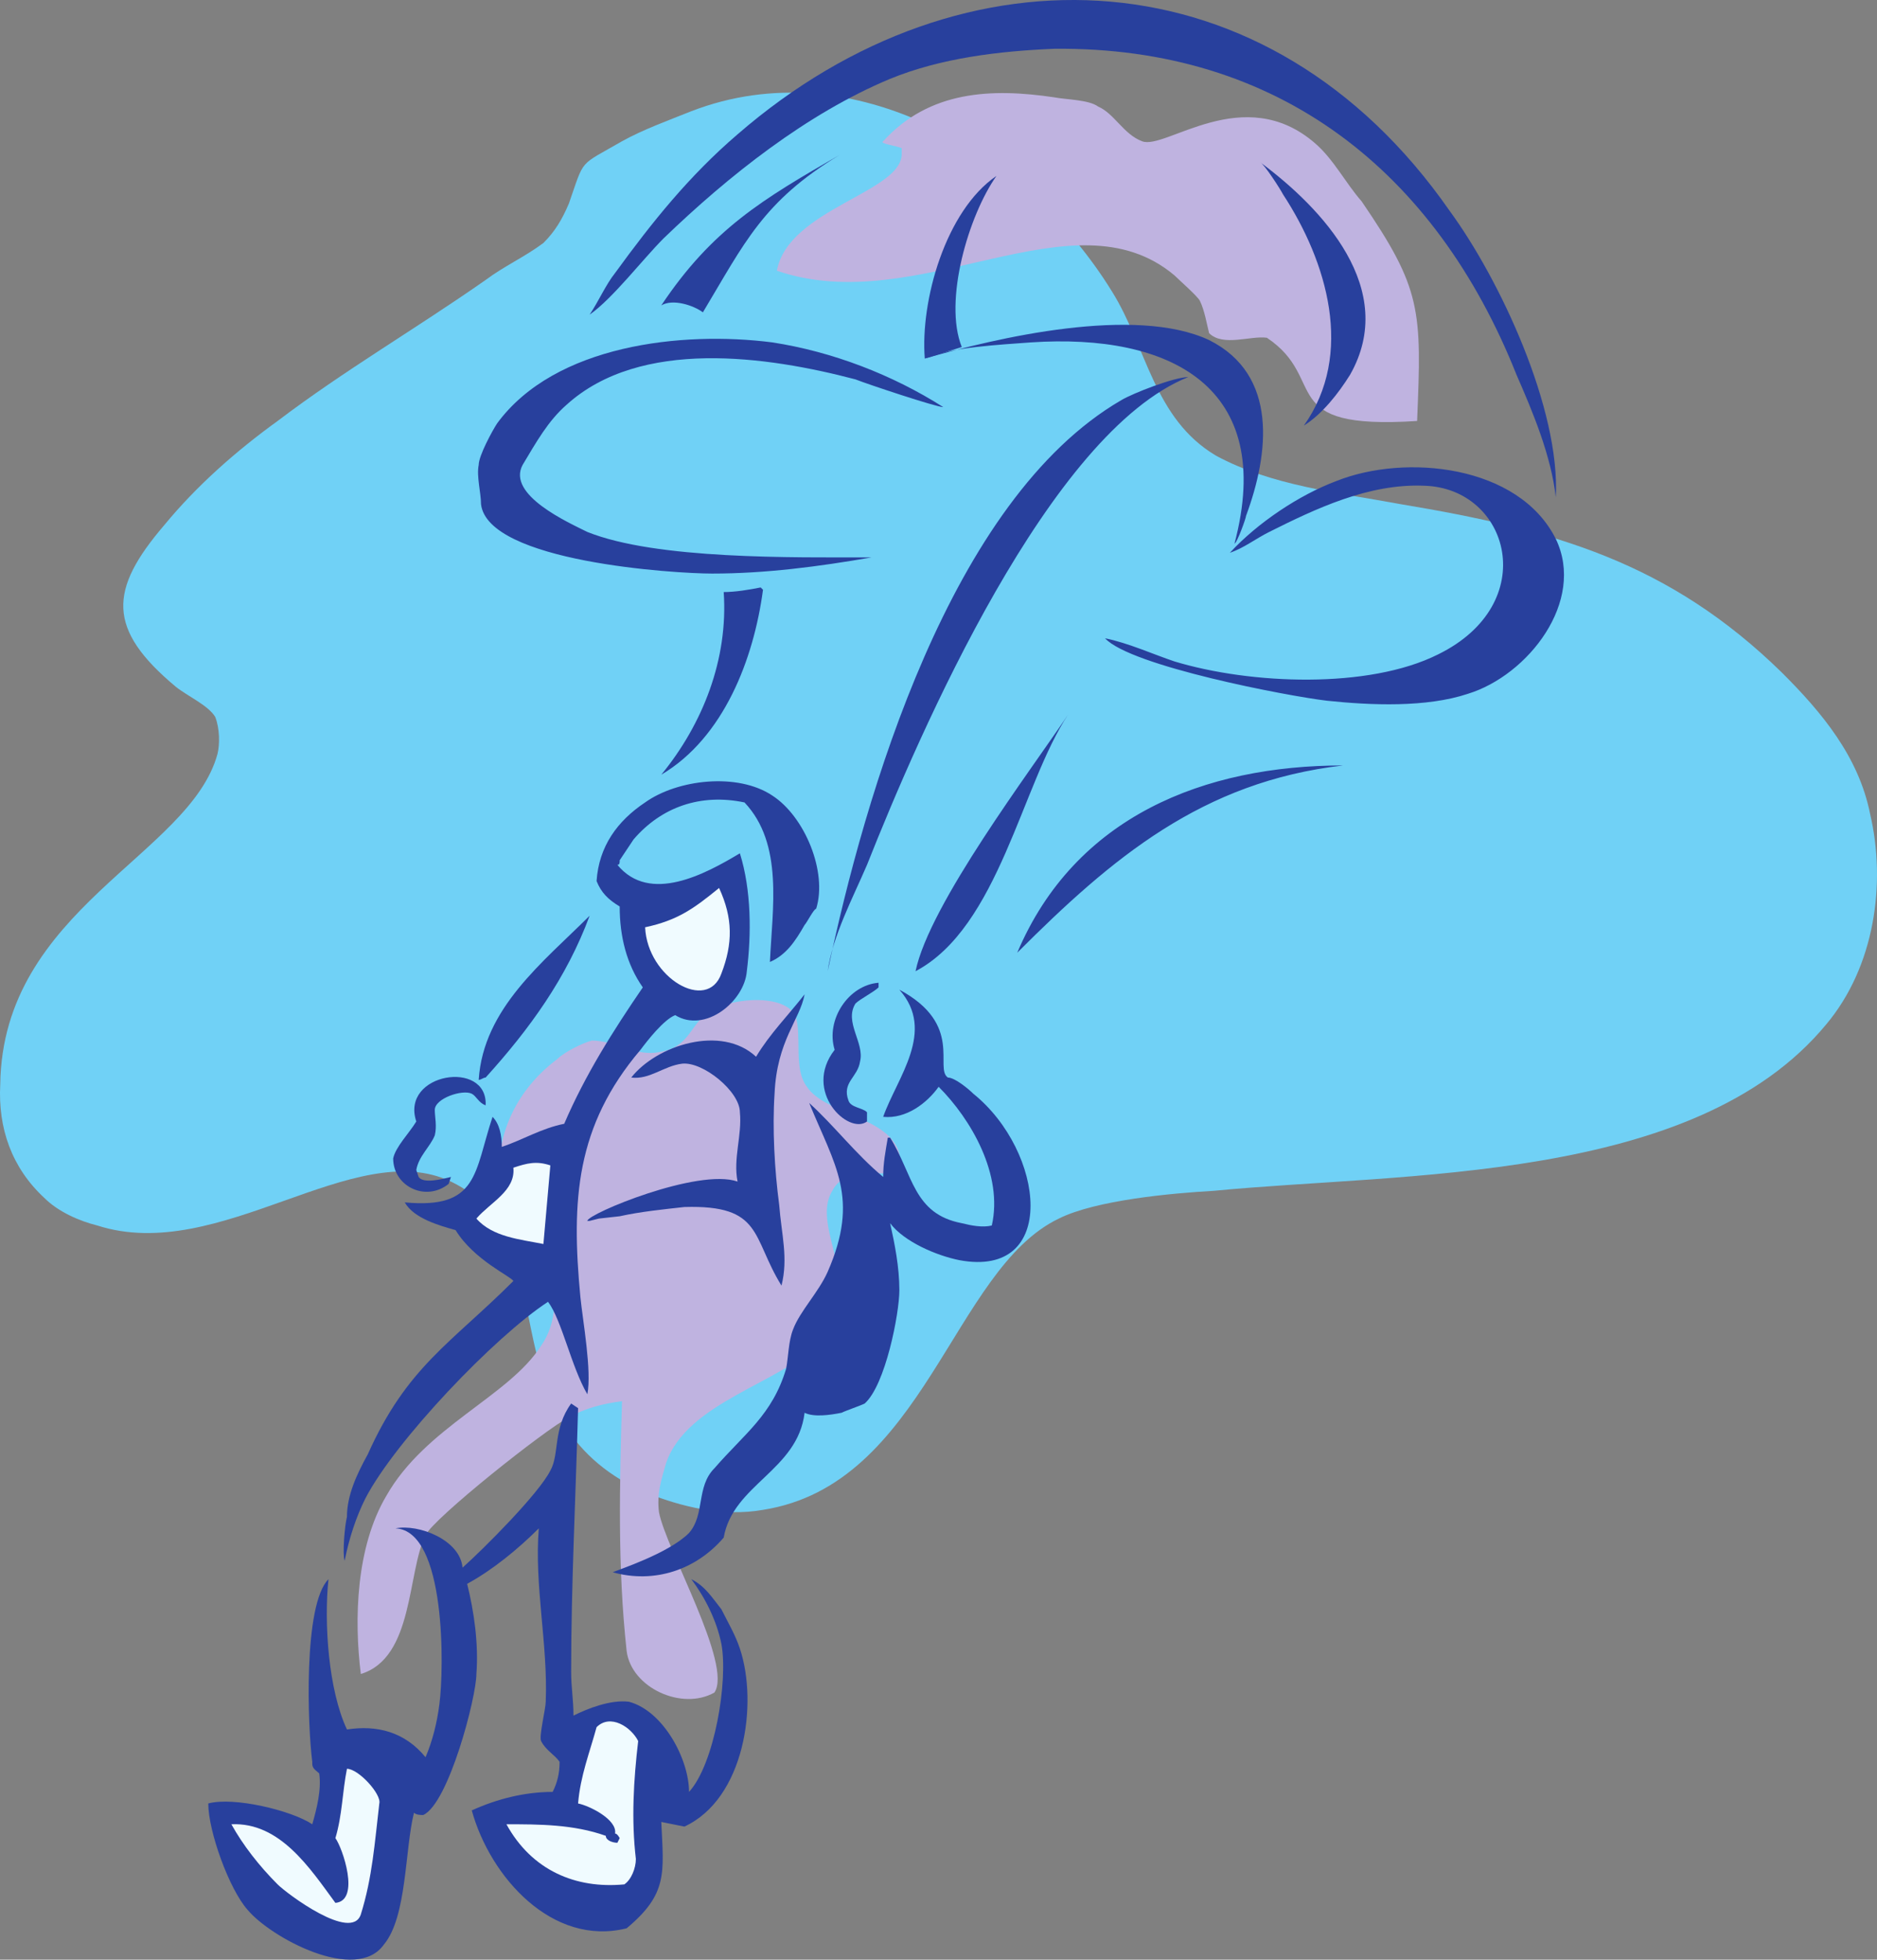
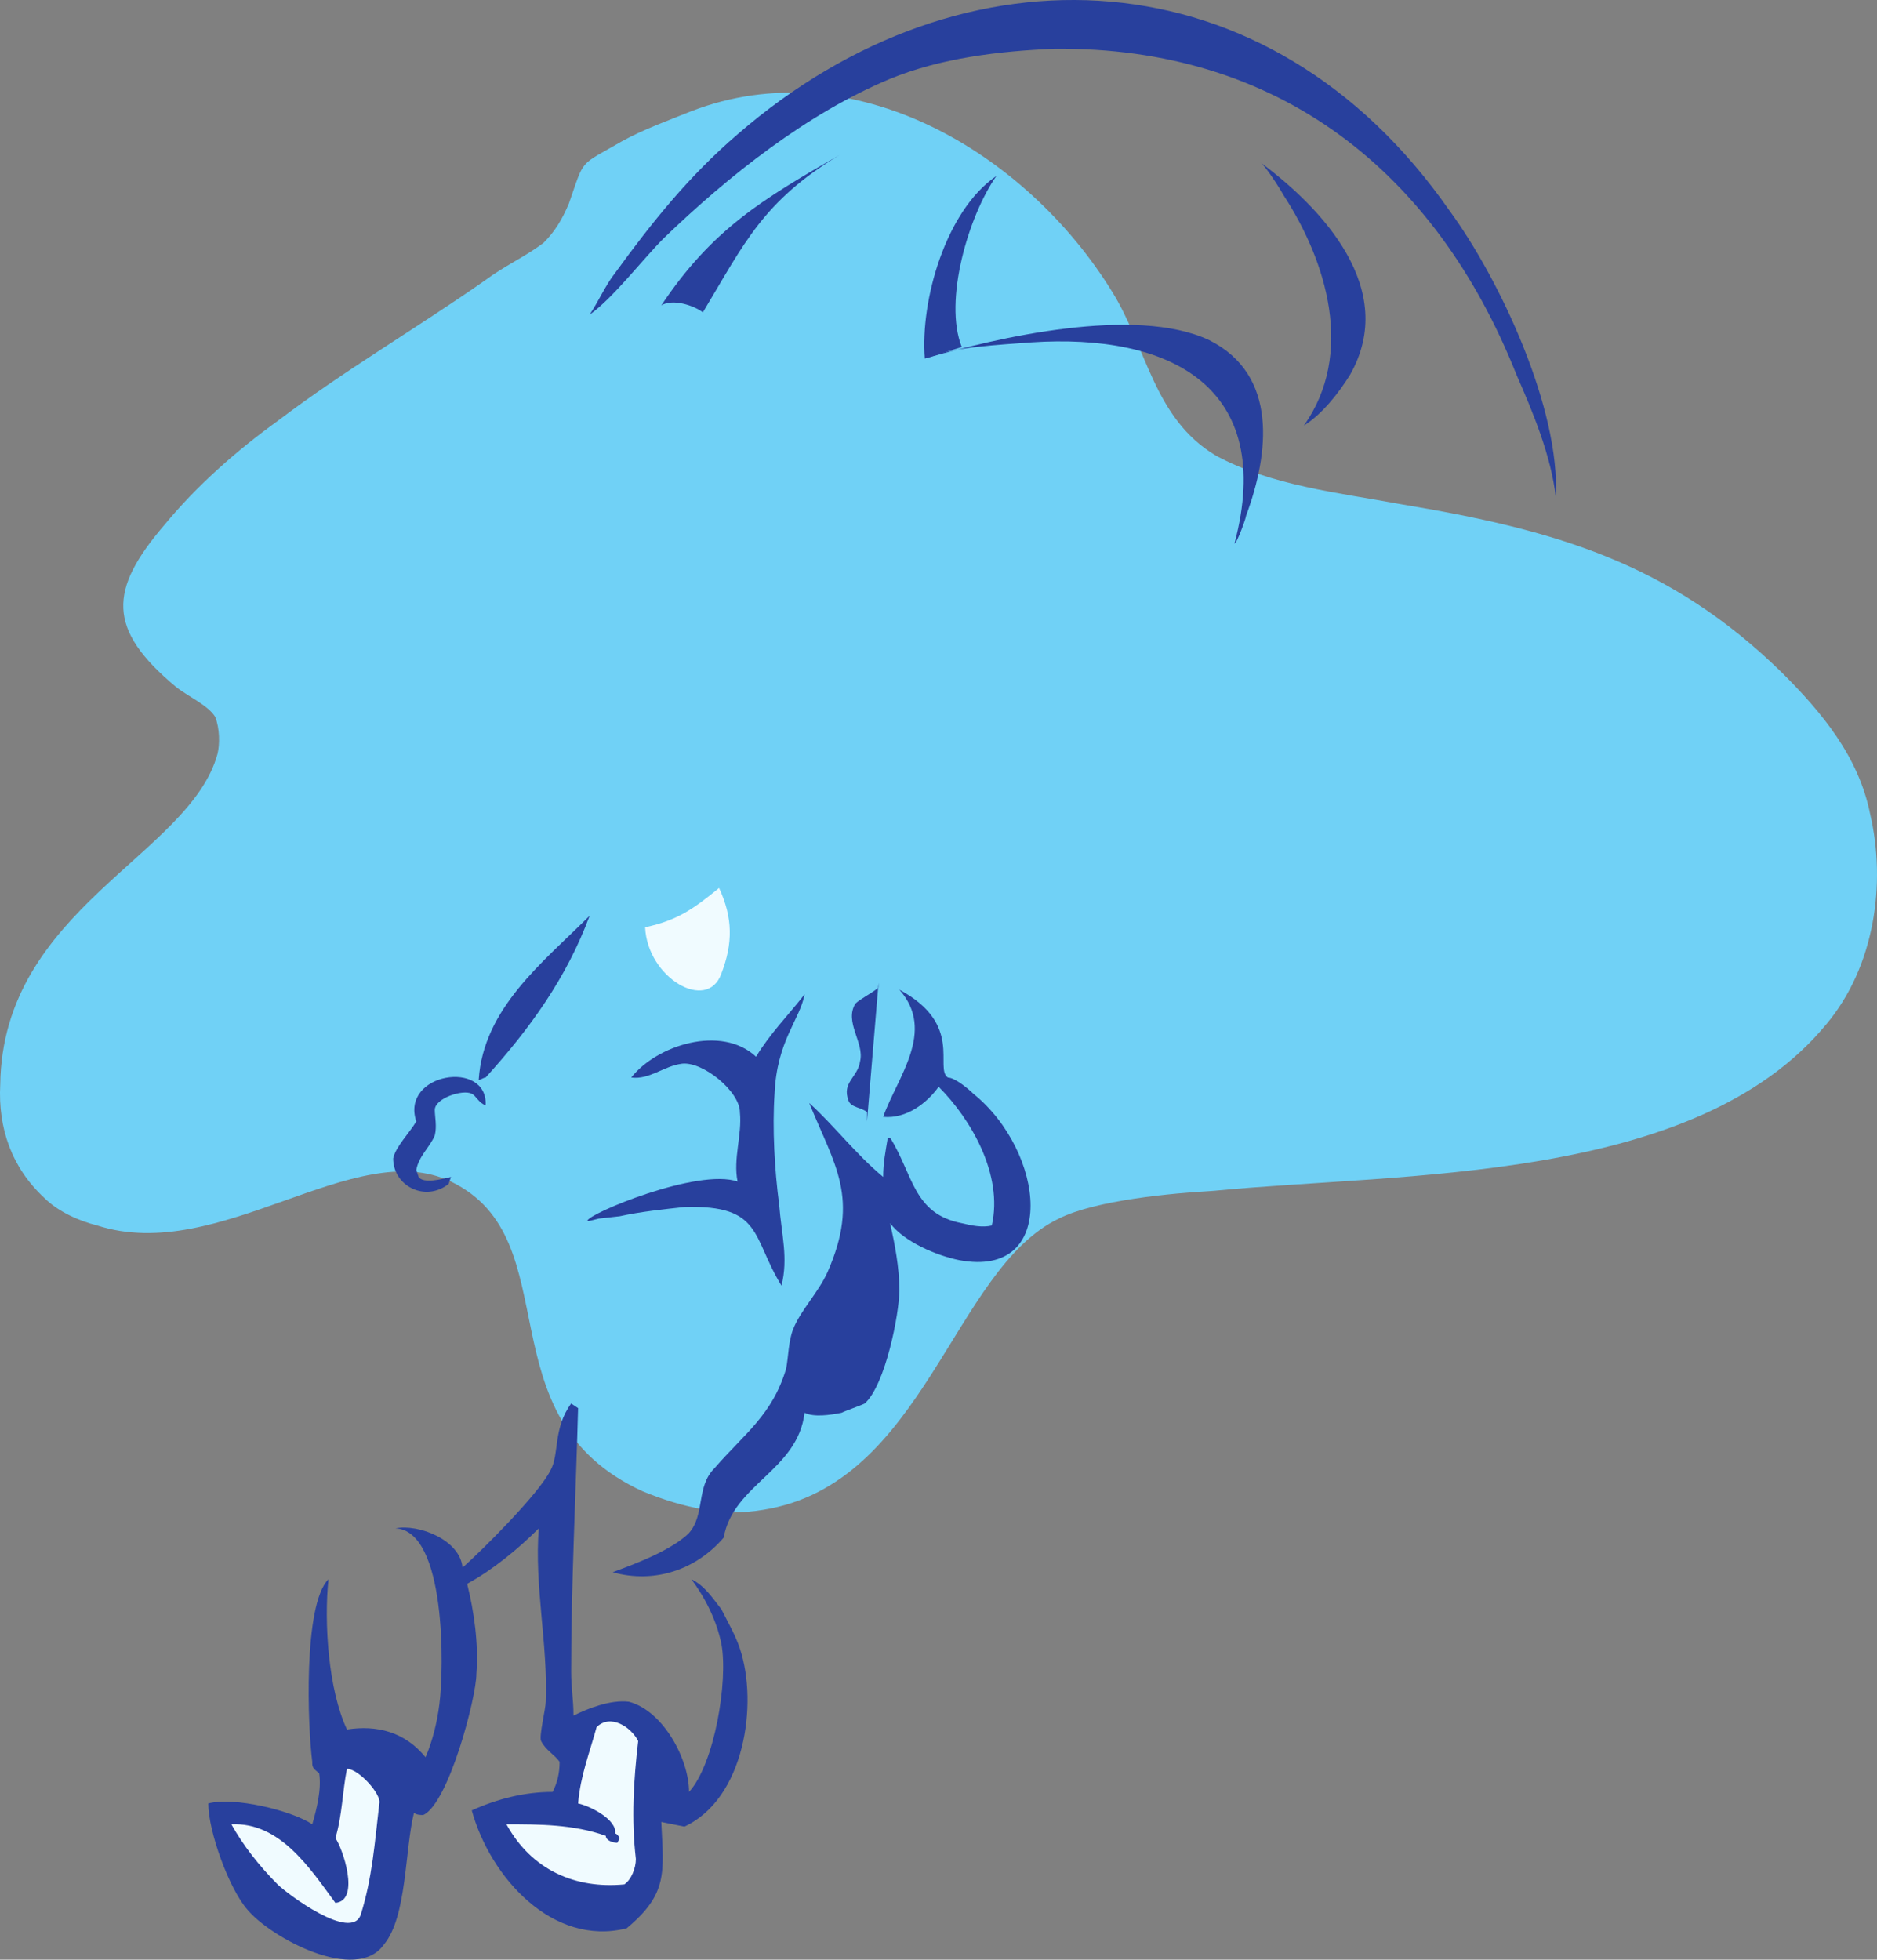
<svg xmlns="http://www.w3.org/2000/svg" width="609.058" height="635.75">
  <rect width="100%" height="100%" fill="#808080" stroke="none" />
  <path fill="#70d1f6" fill-rule="evenodd" d="M184.58 66.075c-2.25 5.25-4.5 9-8.25 12.75-6 4.5-12.75 7.5-18.75 12-22.5 15.75-45.75 29.25-67.5 45.75-13.5 9.75-26.25 21-36.75 33.75-18 21-18.75 33.75 3.75 52.5 3.75 3 10.5 6 12.75 9.75 1.5 3.75 1.5 9 .75 12-9 33-69.75 50.25-70.5 107.25-.75 14.25 3.75 27 14.25 36.75 4.5 4.5 11.25 7.5 17.25 9 39.75 12.75 83.25-29.25 114.75-14.25 39 18.75 9.75 76.5 62.25 100.5 12.75 5.25 26.25 8.25 39 6 52.5-8.25 61.5-78 96-94.5 12-6 36.75-8.25 50.25-9 61.5-6 156-2.25 198.75-54 15.75-18.75 19.5-45.75 14.25-68.25-3.75-18.75-15.75-33-28.5-45.75-36.75-36-74.25-46.5-123.75-54.75-20.25-3.75-42-6-60-15.75-20.25-12-22.5-35.25-33.75-53.25-27.75-45-84-78.75-136.5-58.5-7.5 3-15.75 6-22.5 9.75-14.25 8.25-12 5.25-17.25 20.25" />
-   <path fill="#bfb3e0" fill-rule="evenodd" d="M162.83 390.075c6.75 4.5 12.75 12.75 15 21 3 8.25 3 18-2.25 25.5-10.5 16.5-37.5 26.25-50.25 48.75-9.75 16.5-10.5 39.75-8.25 57.75 17.25-5.25 15-33 21-45 2.25-5.25 39-34.5 46.5-38.25 5.25-3 11.25-4.5 17.25-5.25-.75 27-1.5 53.25 1.5 81 1.5 12 18 19.5 28.5 13.5 6-9-15.75-46.5-18-58.5-.75-6 .75-10.5 2.25-15.75 6.75-20.25 38.25-26.25 50.25-39.75 15.75-16.5-3.75-36.75 3.75-48.75 4.5-9 18.75-3.75 21-6.75l.75-5.25c-3-12-24-12.75-30-21.75-4.5-6-1.5-16.5-3.75-23.25-4.5-7.5-22.5-5.25-28.5-.75s-6 11.25-15.75 12.75c-7.5 1.5-14.25-3.75-21.75-3.75-3 .75-9 3.75-11.25 6-15 11.25-21.75 28.5-18 46.5m129.75-342v1.5c.75 12.75-36.75 18-40.5 38.25 45.75 15.75 96-26.25 129 1.5 1.5 1.5 7.5 6.75 8.25 8.25 1.5 3 2.25 7.5 3 10.5 4.5 4.5 13.5.75 18.75 1.5 20.25 13.5 2.25 30 48.75 27 1.5-36 1.5-42.75-18-71.25-5.25-6-9-13.5-15-18.75-23.25-20.25-48.75 2.25-56.25-.75-6-2.25-9-9-14.25-11.25-3-2.25-10.5-2.25-14.25-3-20.25-3-40.5-2.25-55.5 14.25-1.5.75 4.5 1.5 6 2.25" />
  <path fill="#28409d" fill-rule="evenodd" d="M504.83 161.325c-1.5-13.5-7.5-27.75-12.75-39.75-26.25-66-77.25-106.5-150-105.75-18 .75-36.75 3-53.25 9.75-27 11.25-52.5 31.5-73.5 51.75-6.75 6.75-16.5 19.5-24 24.75 3-4.5 5.25-9.75 8.25-13.5 12-16.5 24-31.5 39.75-45 73.5-63.75 172.5-59.25 231 24.75 16.5 22.5 36 64.5 34.5 93" />
-   <path fill="#28409d" fill-rule="evenodd" d="M306.08 132.075c-2.25 0-24.75-7.5-28.5-9-28.5-7.5-69.75-13.5-93.75 8.25-6 5.25-9.75 12-14.25 19.5-5.25 9.75 15 18.75 21 21.75 22.5 9 66.75 8.25 92.25 8.25-17.25 3-34.5 5.25-51.75 5.25-12 0-72.75-3.75-75-22.5 0-3.75-1.5-9-.75-12.75 0-3 4.5-11.25 6-13.5 18.75-25.5 60-30 89.25-26.25 19.5 3 39 10.5 55.5 21m52.5 75c7.5 1.5 15.75 5.25 22.5 7.5 24.75 7.5 63 9 85.5-2.25 33.75-16.5 23.25-54-4.5-54.75-18-.75-35.25 7.5-50.25 15-4.5 2.25-8.25 5.25-12.75 6.75 9-9.75 22.5-18.75 34.5-23.25 22.5-9 59.25-5.25 71.25 18.75 9.75 20.25-9 44.25-28.5 50.25-13.5 4.5-31.5 3.75-45.75 2.25-12.75-1.5-63.75-11.25-72-20.25m-111-15.75c-3 22.5-12.75 48-33 60 13.5-16.5 21.75-37.5 20.25-59.25 3.75 0 8.25-.75 12-1.5l.75.75m21 123.75c1.5-11.25 8.25-24 12.75-34.5 17.25-43.5 59.25-140.25 104.25-158.25-4.5 0-18 5.25-21.75 7.5-55.5 32.25-83.25 128.25-95.25 185.25m28.5 0c4.5-21.75 37.5-65.25 49.5-83.25-15 22.5-22.5 69-49.5 83.25m138.75-66.75c-45.75 5.25-75 30-105.75 60.75 18.75-44.25 60.75-60.75 105.75-60.75m-186 63.75c.75-17.25 4.5-38.25-8.25-51.75-14.25-3-27 1.5-36 12l-4.5 6.75c0 .75 0 1.5-.75 1.5 10.5 12.75 28.5 3 39.75-3.75 3.75 12 3.75 26.25 2.25 38.25-.75 9.75-13.5 20.25-23.25 14.25-3.75 1.5-9 8.25-11.25 11.25-21 24.75-22.5 48.75-19.5 80.25.75 7.5 3.75 24 2.25 31.5-5.25-9-8.25-24-12.75-30-17.25 11.25-49.5 45-59.25 63.75-3 6-5.25 12.75-6.75 20.25-.75-2.25 0-11.25.75-14.25 0-6.75 3-13.5 6.75-20.25 12.75-28.5 27-36 47.25-56.25-.75-1.5-12.75-6.75-18.75-16.5-5.25-1.5-13.5-3.75-16.5-9 24 2.25 22.5-9.75 28.5-27.75 2.25 2.25 3 6 3 9.75 6.75-2.25 12.75-6 20.25-7.5 6.75-15.75 15.75-30 25.5-44.25-5.25-7.5-7.5-16.5-7.5-26.25-3.75-2.25-6-4.5-7.5-8.25.75-11.25 6.75-19.5 15.75-25.5 10.5-7.5 30-9.75 41.25-2.25 10.5 6.75 18 24.75 14.25 36.75-.75 0-3 4.5-3.75 5.25-3 5.25-6 9.75-11.25 12" />
  <path fill="#f0fbff" fill-rule="evenodd" d="M209.33 300.825c10.5-2.25 15.75-6 24-12.75 4.5 9.75 4.5 18 .75 27.75-4.5 12.75-24 1.5-24.75-15" />
-   <path fill="#28409d" fill-rule="evenodd" d="M155.33 350.325c1.5-23.25 21-38.25 36-53.25-7.5 20.25-19.5 36.75-33.75 52.5-.75 0-1.5.75-2.25.75m129.75-31.5v1.5c-1.5 1.5-6 3.75-7.5 5.25-3.75 6 3 12.75 1.5 18.75-.75 5.25-6 6.75-3.75 12.75.75 2.25 4.5 2.25 6 3.75v3c-6 4.5-21-9.75-10.5-23.25-3-9.75 4.5-21 14.25-21.75" />
+   <path fill="#28409d" fill-rule="evenodd" d="M155.33 350.325c1.5-23.25 21-38.25 36-53.25-7.5 20.25-19.5 36.75-33.75 52.5-.75 0-1.5.75-2.25.75m129.75-31.5v1.5c-1.5 1.5-6 3.75-7.5 5.25-3.75 6 3 12.75 1.5 18.75-.75 5.25-6 6.75-3.75 12.75.75 2.25 4.5 2.25 6 3.75v3" />
  <path fill="#28409d" fill-rule="evenodd" d="M307.58 349.575c2.25 0 6.75 3.75 8.25 5.25 23.25 18.75 27.75 60-4.5 54-7.5-1.5-18-6-22.5-12 1.5 6.75 3 14.25 3 21.75s-4.5 30.75-11.25 36.75c-1.5.75-6 2.25-7.5 3-3.75.75-9 1.5-12 0-2.25 18.75-23.25 23.25-26.25 40.5-9 10.5-22.5 15-36 11.25 1.5-.75 18-6 24.75-12.75 5.25-6 2.25-15 8.25-21 9.75-11.25 18.75-17.25 23.25-32.25.75-3.75.75-9 2.25-12.75 2.25-6 8.25-12 11.25-18.75 10.5-24 2.25-34.5-6-54.75 8.25 7.5 15 16.5 24 24 0-4.5.75-8.25 1.5-12.75h.75c7.5 12 7.5 24.75 23.25 27.75 3 .75 6.75 1.5 9.75.75 3.75-16.5-6.75-34.5-17.25-45-3.75 5.25-10.5 10.5-18 9.75 4.5-12.75 17.25-27.75 5.25-41.25 21 11.25 11.25 25.5 15.75 28.5" />
  <path fill="#28409d" fill-rule="evenodd" d="M253.58 417.075c-9.75-15.75-6-26.25-31.5-25.5-6.75.75-14.25 1.5-21 3l-6.75.75-3 .75h-.75c0-2.25 36-17.25 48.75-12.75-1.5-7.5 1.5-15 .75-22.5 0-6.75-12-16.5-18.75-15.75-6 .75-10.5 5.25-16.5 4.5 8.25-10.5 29.25-17.25 40.5-6.75 4.5-7.5 10.5-13.5 15.75-20.25-1.5 8.25-9 15-9.75 32.25-.75 11.25 0 24.75 1.5 36 .75 9.75 3 17.25.75 26.25m-96-58.5c-2.25-.75-3-3-4.5-3.75-3-1.5-12 1.5-12 5.25 0 2.25.75 5.25 0 8.25-1.5 3.75-5.25 6.75-6 11.25l.75 2.25c1.5 2.25 7.5.75 10.5 0l-.75 2.25c-7.5 6-18 .75-18-8.25.75-3.75 5.25-8.25 7.5-12-5.25-15.75 23.25-20.25 22.5-5.25" />
-   <path fill="#f0fbff" fill-rule="evenodd" d="m178.58 378.075-2.25 25.5c-7.5-1.5-16.5-2.25-21.75-8.25 4.5-5.25 12.75-9 12-16.5 4.5-1.5 7.5-2.25 12-.75" />
  <path fill="#28409d" fill-rule="evenodd" d="M187.58 456.825c-.75 28.5-2.25 57-2.25 85.5 0 5.25.75 9 .75 14.25 4.5-2.25 12-5.25 18-4.5 11.25 3 19.5 18.75 19.5 29.25 8.25-9 12.75-36 10.5-48-1.5-7.5-5.25-15-9.75-21 4.5 2.25 6.75 6 9.75 9.75 2.25 4.5 4.5 8.25 6 12.75 6 18 1.5 48.75-18 57.75l-7.5-1.5c.75 16.5 2.25 23.25-11.25 34.5-24 6-44.25-16.5-50.25-38.25 8.25-3.75 17.25-6 26.25-6 1.5-3 2.25-6 2.25-9.75-1.5-2.25-4.5-3.75-6-6.75-.75-1.5 1.5-10.5 1.5-12.75.75-18.75-3.75-37.5-2.25-56.25-6.75 6.75-15 13.5-23.25 18 2.25 9 3.75 19.5 3 29.25 0 7.5-9 42-17.25 45.75-.75 0-2.25 0-3-.75-3 12-2.25 33.75-9.75 42.75-9 12.75-36.75-2.25-44.25-11.25-6-6.75-12.75-25.5-12.75-34.5 8.25-2.25 27 2.25 33.75 6.75 1.5-5.25 3-11.25 2.25-16.5-.75-.75-2.25-1.5-2.25-3v-.75c-1.5-11.25-3-51 5.25-59.25-1.5 14.25 0 36 6 48.75 9.75-1.5 18.75.75 25.5 9 2.25-5.25 3.75-11.25 4.5-17.25 1.5-11.25 2.25-56.25-14.25-57 7.5-1.5 21 3.75 21.75 12.75 6.75-6 24.75-24 28.5-31.5 3-5.25.75-13.5 6.75-21.75l2.25 1.5" />
  <path fill="#f0fbff" fill-rule="evenodd" d="M207.08 564.825c-1.5 12.75-2.25 25.5-.75 38.25 0 3-1.5 6.75-3.75 8.25-15.75 1.5-30-4.5-38.25-19.5 10.5 0 21.75 0 32.25 3.75 0 1.5 2.25 2.25 3.75 2.25l.75-1.5s-.75-1.5-1.5-1.5c.75-4.5-8.25-9-12-9.75.75-9 3.75-16.5 6-24.75 4.5-4.5 11.25 0 13.5 4.5m-132 27c15.75-.75 25.5 14.25 33.75 25.5 8.25-.75 2.25-18 0-21 2.25-7.5 2.25-15 3.75-22.5 3.75 0 11.25 8.25 10.5 11.25-1.5 12.75-2.25 24-6 36-3 9-24-6.75-27-9.75-6-6-11.25-12.75-15-19.5" />
  <path fill="#28409d" fill-rule="evenodd" d="M323.33 57.075c-16.5 11.25-24.75 40.5-23.25 59.25l12-3.75c-6-15 2.25-42.75 11.25-55.5" />
  <path fill="#28409d" fill-rule="evenodd" d="M300.08 116.325c8.25-3.75 24.75-4.5 34.5-5.25 45-3 79.5 14.25 66 65.25.75 0 3.75-8.25 3.75-9 7.5-20.25 10.5-45.75-12-57-24-11.25-69-.75-92.25 6m108.75-63.75c1.5.75 6.75 9 7.5 10.5 14.25 21.75 23.25 51.75 6.75 75 6-3.75 11.25-10.5 15-16.5 15.75-27.75-9-54-29.25-69m-136.5-2.25c-24.75 14.25-41.25 24-57.75 48.75 3.75-2.25 10.5 0 13.5 2.25 13.5-22.5 19.5-36 44.25-51" />
</svg>